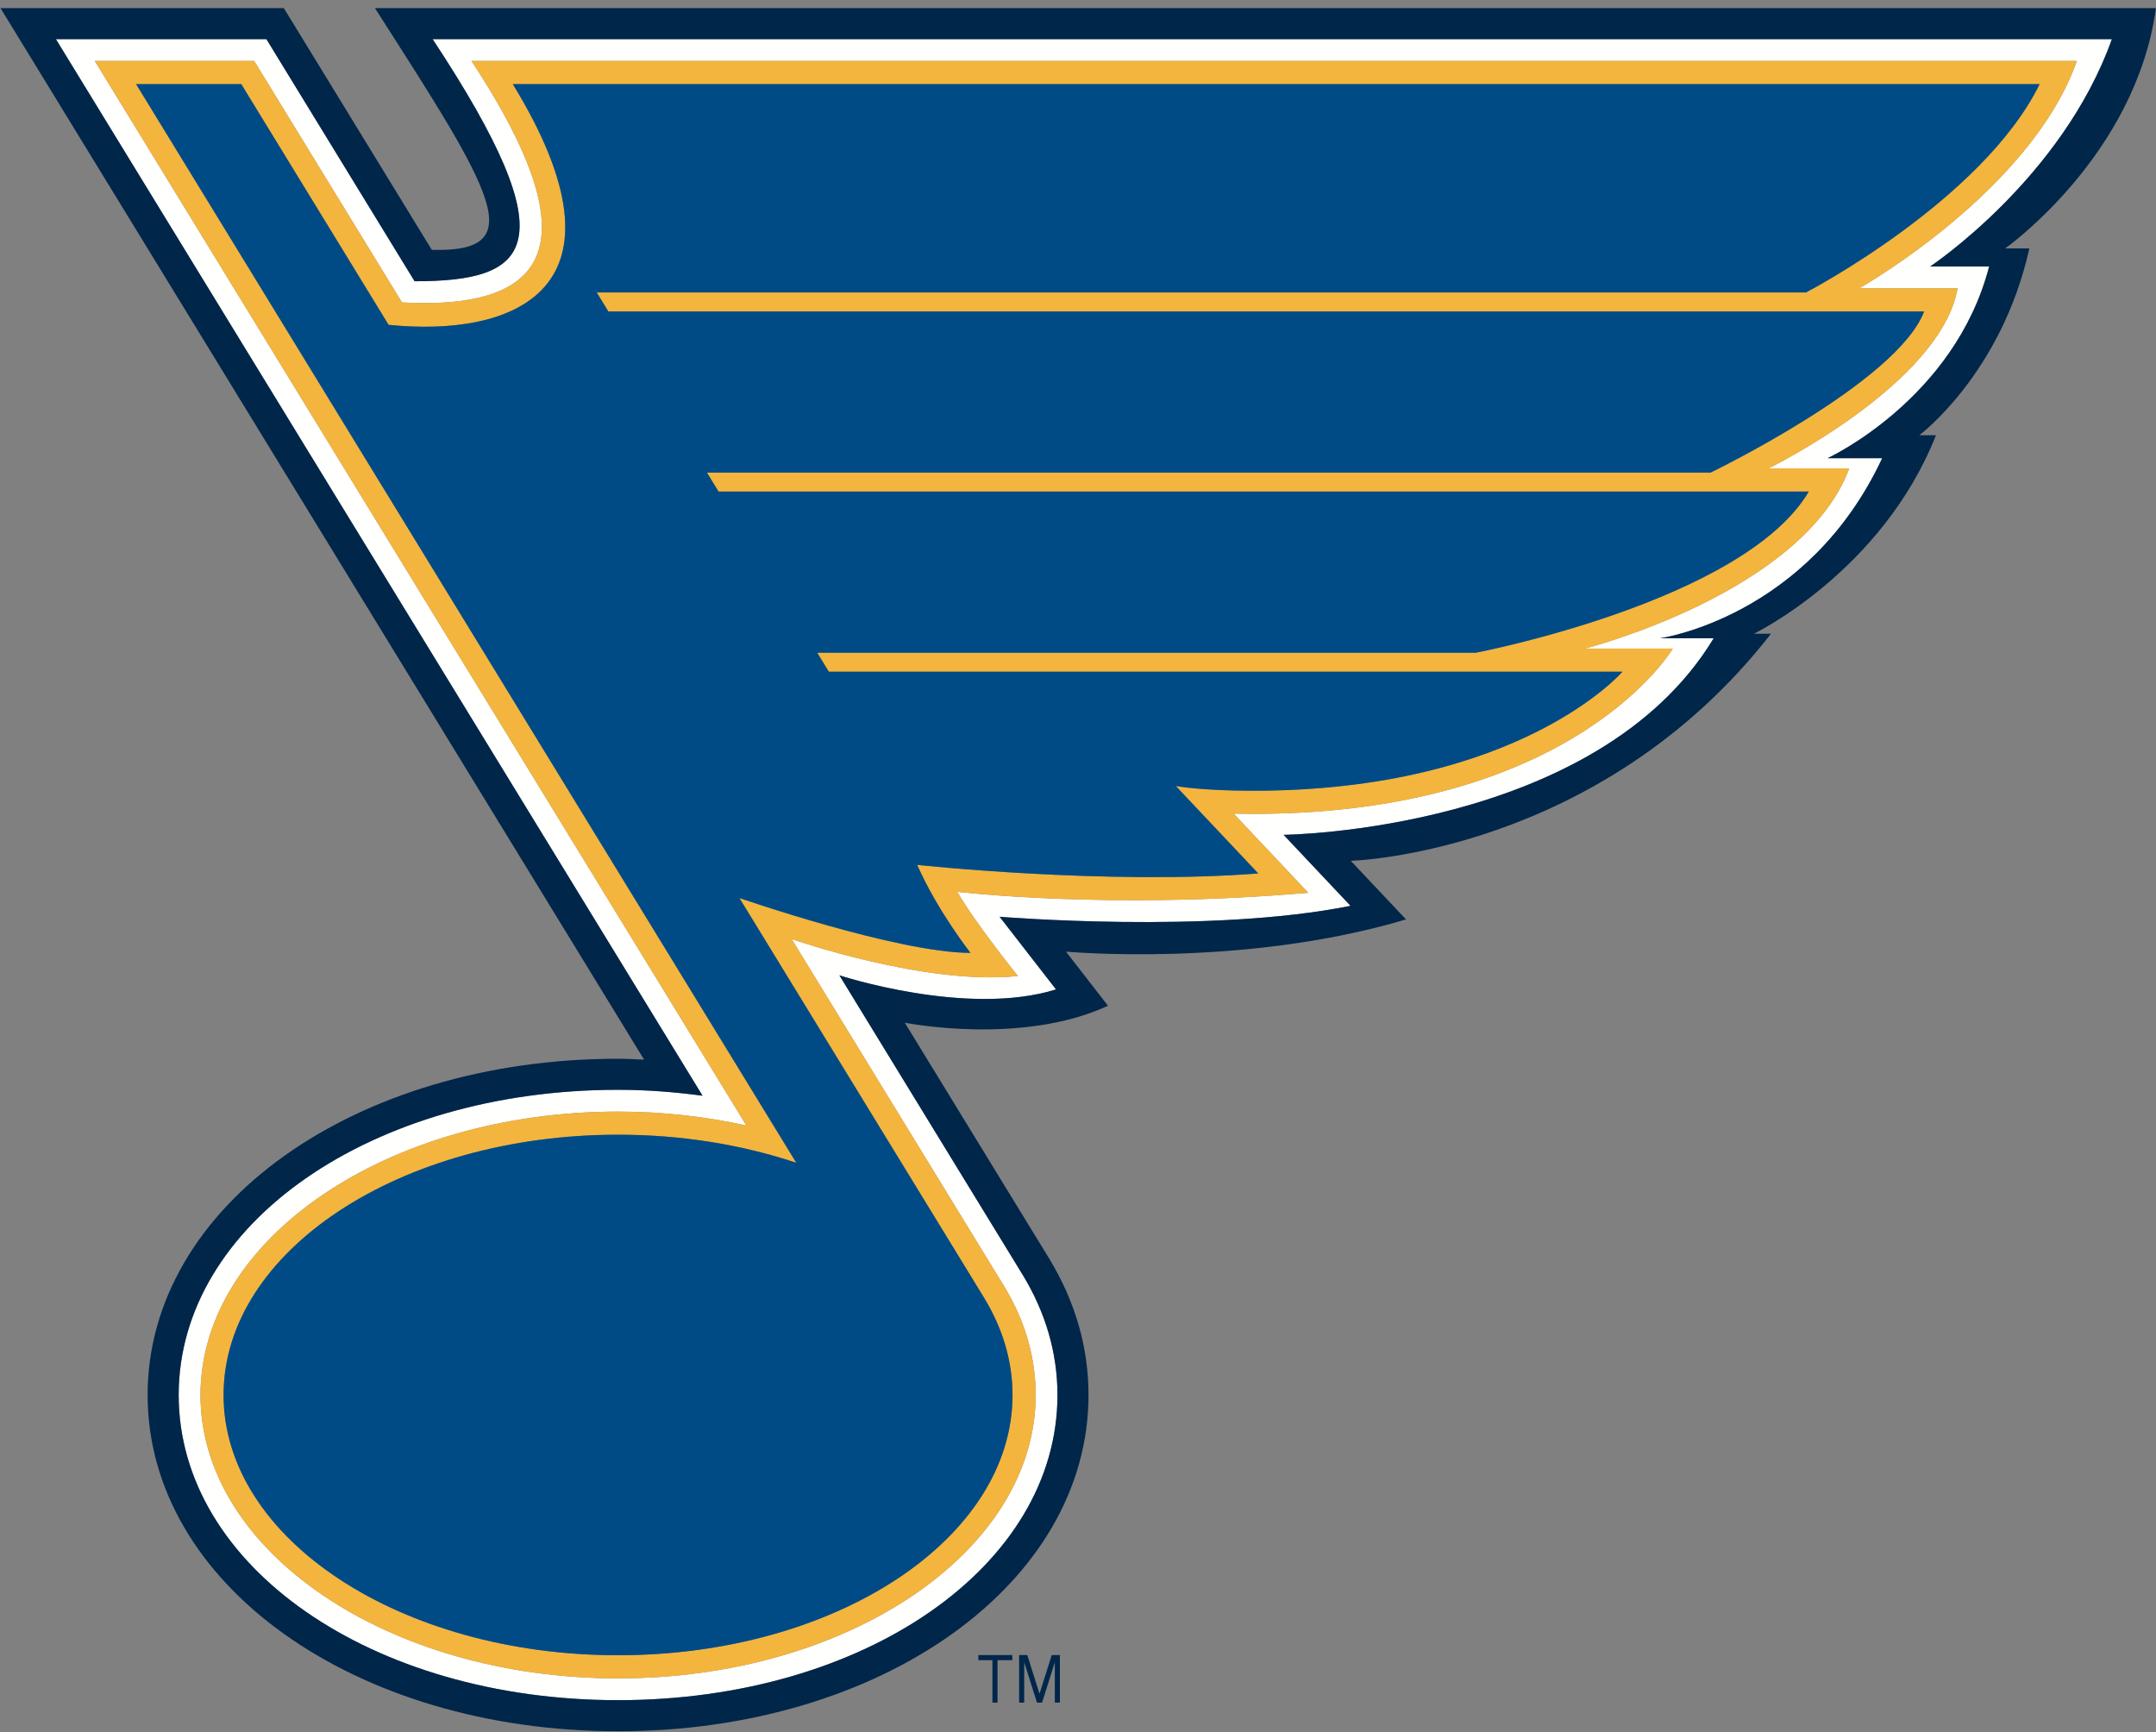
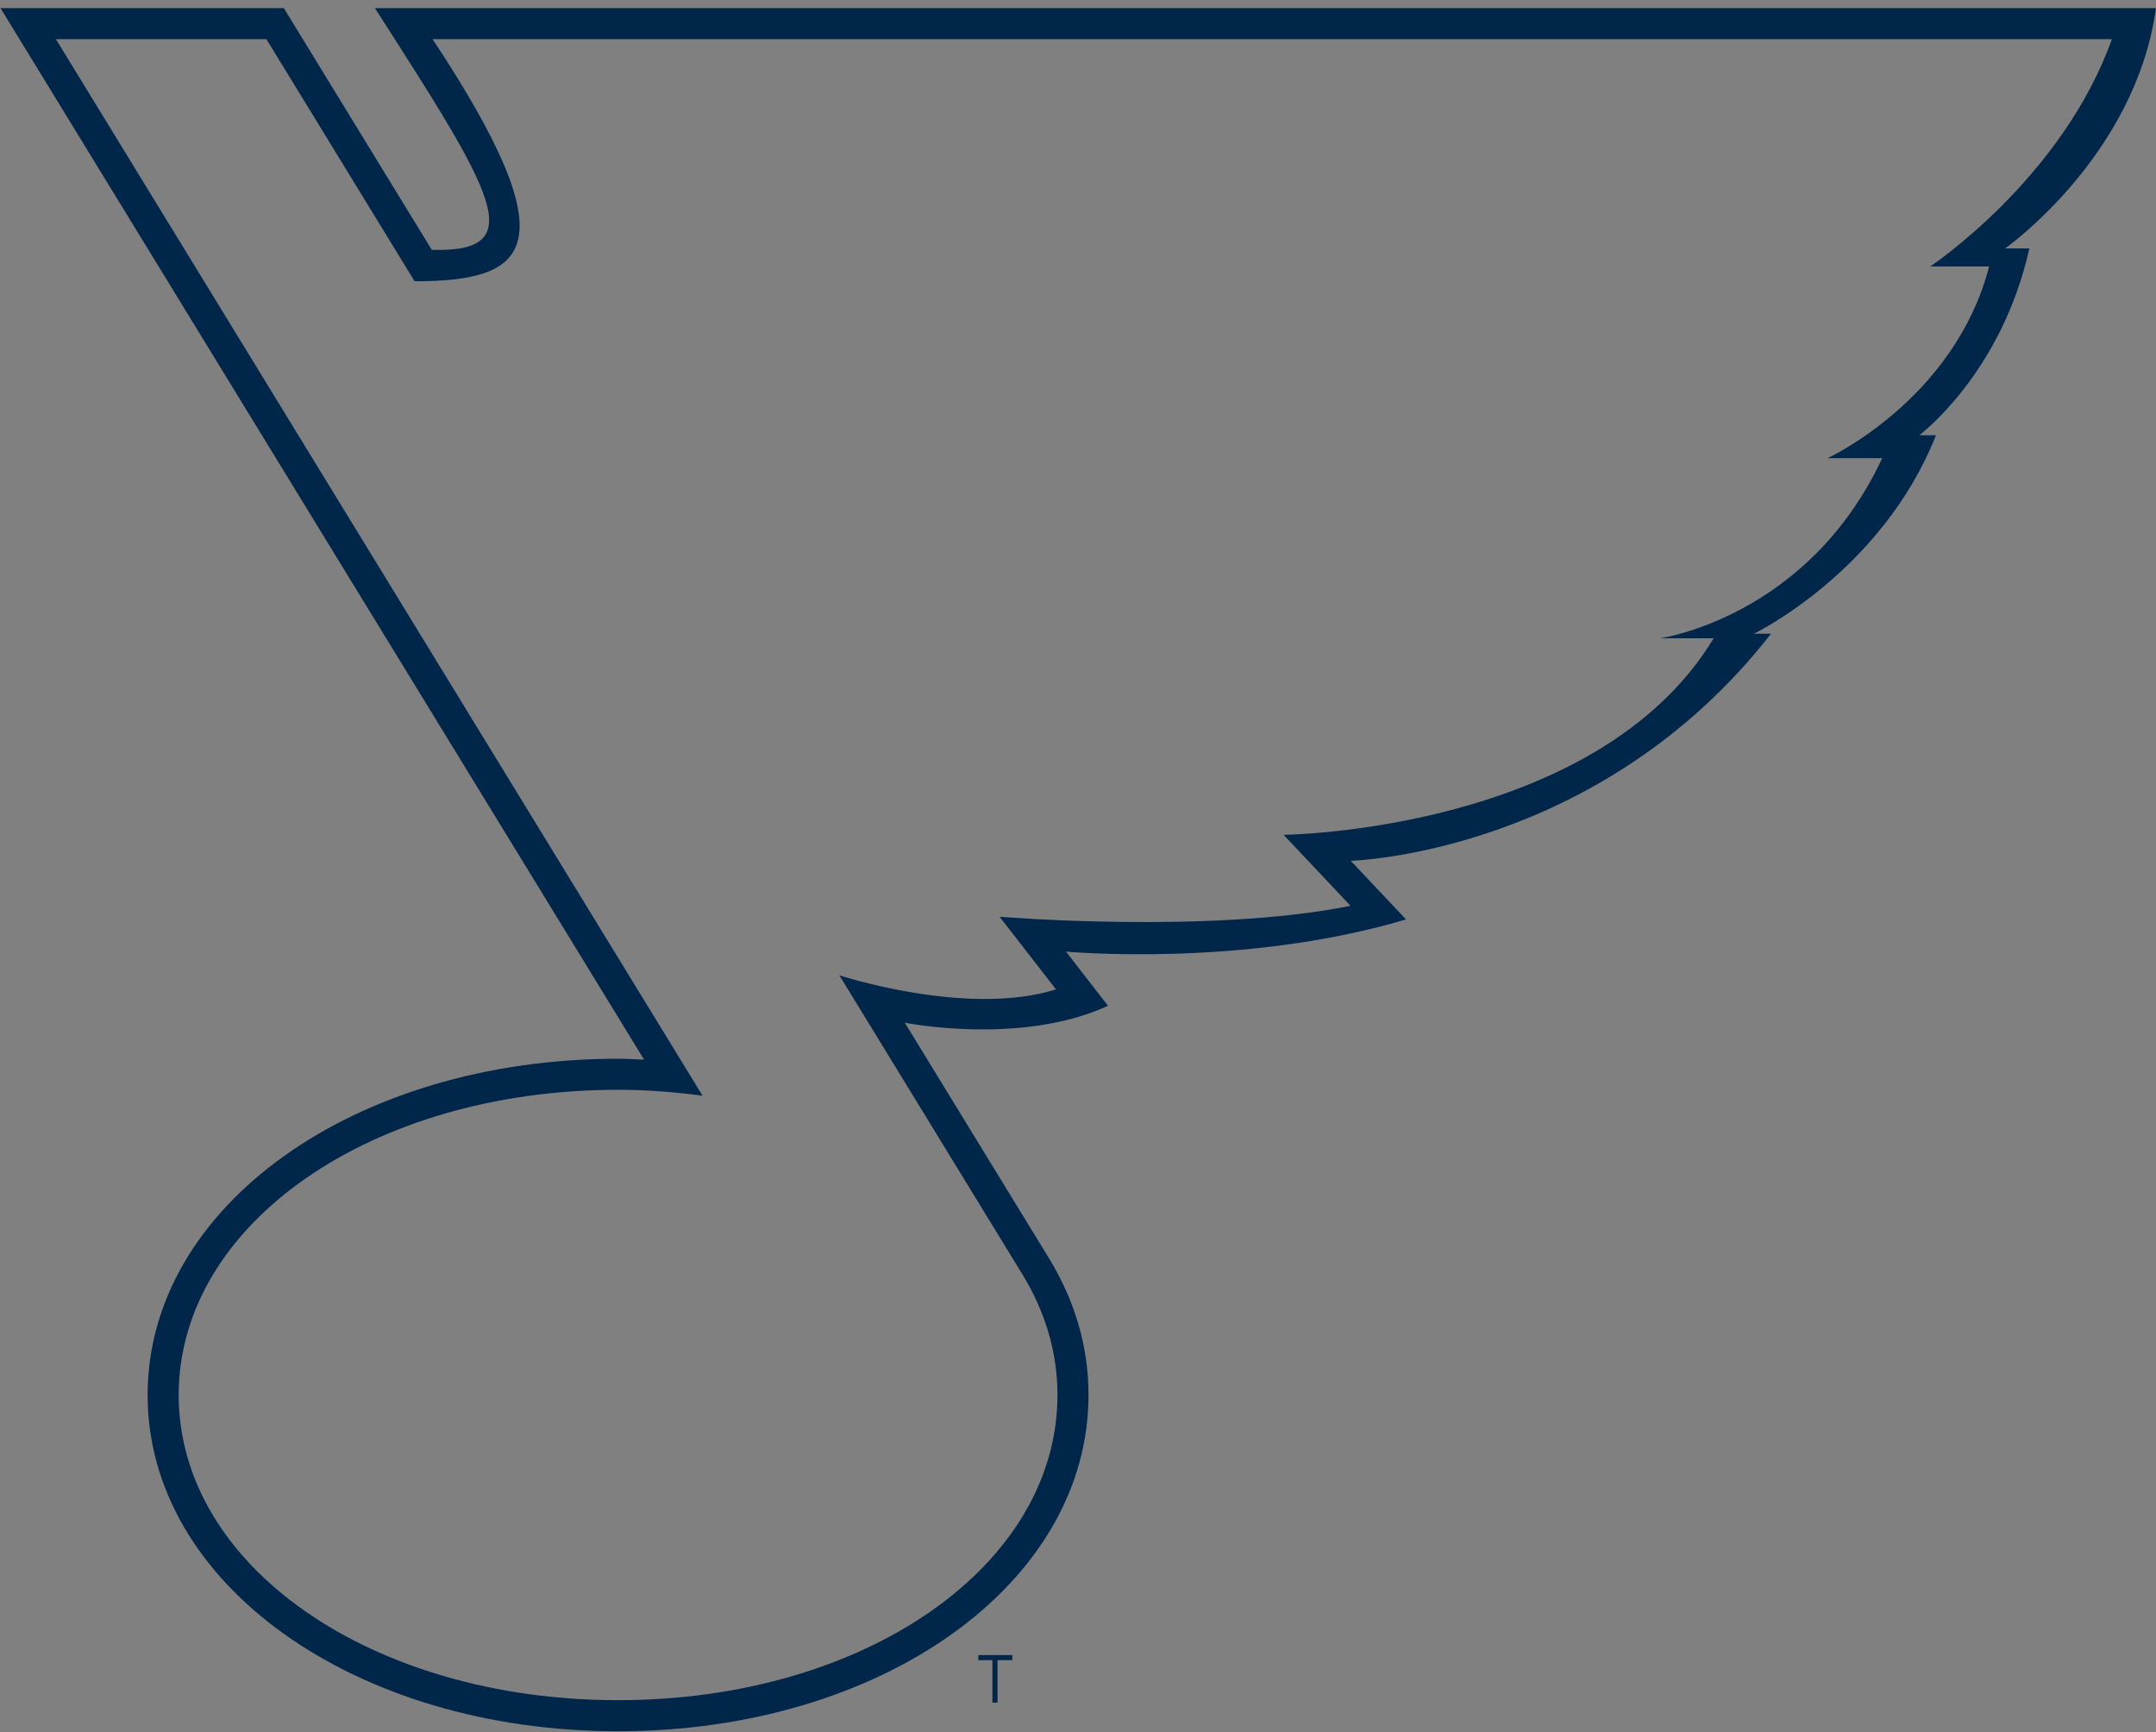
<svg xmlns="http://www.w3.org/2000/svg" width="183px" height="147px" viewBox="0 0 183 147" version="1.1">
  <rect x="0" y="0" width="183" height="147" fill="#808080" stroke="none" />
  <title>Artboard</title>
  <desc>Created with Sketch.</desc>
  <g id="Artboard" stroke="none" stroke-width="1" fill="none" fill-rule="evenodd">
-     <path d="M157.814,24.465 L166.159,24.465 C164.731,32.585 150.108,39.753 150.108,39.753 L156.962,39.753 C153.012,50.33 134.528,55.04 134.528,55.04 L141.987,55.04 C141.987,55.04 133.745,69.068 106.374,69.068 C105.78,69.068 105.23,69.06 104.713,69.049 L111.043,75.763 C94.169,77.235 81.25,75.682 81.25,75.682 C82.838,78.421 86.399,82.829 86.399,82.829 C78.548,83.661 67.194,79.691 67.194,79.691 L85.209,109.123 C87.001,112.058 87.907,115.175 87.907,118.388 C87.907,131.645 72.005,142.435 52.46,142.435 C32.917,142.435 17.016,131.645 17.016,118.388 C17.016,105.123 32.917,94.335 52.46,94.335 C56.215,94.335 59.853,94.75 63.351,95.513 L8.048,5.175 L21.576,5.175 L34.121,25.665 C49.631,26.514 48.097,17.465 40.023,5.175 L176.28,5.175 C172.395,16.236 157.814,24.465 157.814,24.465 Z M179.255,3.324 L36.722,3.324 C48.401,21.019 44.955,23.869 35.19,23.869 L22.614,3.324 L4.746,3.324 L59.632,92.988 C57.287,92.676 54.901,92.485 52.46,92.485 C31.546,92.485 15.166,103.862 15.166,118.388 C15.166,132.911 31.546,144.285 52.46,144.285 C73.374,144.285 89.757,132.911 89.757,118.388 C89.757,114.83 88.759,111.388 86.787,108.158 L71.246,82.77 C71.246,82.77 82.057,86.331 89.633,83.967 L84.845,77.799 C84.845,77.799 102.694,79.283 114.631,76.872 L108.951,70.847 C108.951,70.847 135.534,70.583 145.454,54.168 L140.904,54.168 C140.904,54.168 153.436,52.419 159.761,38.883 L155.128,38.883 C155.128,38.883 165.912,33.915 168.837,22.615 L163.832,22.615 C163.832,22.615 175.026,15.183 179.255,3.324 Z" id="Fill-286" fill="#FFFFFE" />
-     <path d="M153.291,24.818 L50.648,24.818 L51.633,26.429 L163.319,26.429 C161.041,32.456 145.183,40.109 145.183,40.109 L60.006,40.109 L60.99,41.716 L153.529,41.716 C148.032,51.044 125.256,55.395 125.256,55.395 L69.365,55.395 L70.35,57.003 L137.712,57.003 C137.712,57.003 129.028,67.106 106.374,67.106 C101.888,67.106 99.8,66.703 99.8,66.703 L106.8,74.124 C93.925,75.13 77.849,73.397 77.849,73.397 C79.551,77.269 82.372,80.865 82.372,80.865 C76.179,80.865 62.759,76.208 62.759,76.208 L83.532,110.142 C85.086,112.693 85.943,115.473 85.943,118.388 C85.943,130.584 70.953,140.472 52.46,140.472 C33.967,140.472 18.976,130.584 18.976,118.388 C18.976,106.186 33.967,96.296 52.46,96.296 C57.905,96.296 63.043,97.16 67.588,98.679 L11.551,7.138 L20.478,7.138 L32.985,27.569 C43.512,28.632 54.267,24.682 43.526,7.138 L173.125,7.138 C168.248,17.039 153.291,24.818 153.291,24.818 Z M176.28,5.175 L40.023,5.175 C48.097,17.465 49.631,26.514 34.121,25.665 L21.576,5.175 L8.048,5.175 L63.351,95.513 C59.853,94.75 56.215,94.335 52.46,94.335 C32.917,94.335 17.016,105.123 17.016,118.388 C17.016,131.645 32.917,142.435 52.46,142.435 C72.005,142.435 87.907,131.645 87.907,118.388 C87.907,115.175 87.001,112.058 85.209,109.123 L67.194,79.691 C67.194,79.691 78.548,83.661 86.399,82.829 C86.399,82.829 82.838,78.421 81.25,75.682 C81.25,75.682 94.169,77.235 111.043,75.763 L104.713,69.049 C105.23,69.06 105.78,69.068 106.374,69.068 C133.745,69.068 141.987,55.04 141.987,55.04 L134.528,55.04 C134.528,55.04 153.012,50.33 156.962,39.753 L150.108,39.753 C150.108,39.753 164.731,32.585 166.159,24.465 L157.814,24.465 C157.814,24.465 172.395,16.236 176.28,5.175 Z" id="Fill-287" fill="#F3B53D" />
-     <path d="M173.125,7.138 L43.526,7.138 C54.267,24.682 43.512,28.632 32.985,27.569 L20.478,7.138 L11.551,7.138 L67.588,98.679 C63.043,97.16 57.905,96.296 52.46,96.296 C33.967,96.296 18.976,106.186 18.976,118.388 C18.976,130.584 33.967,140.472 52.46,140.472 C70.953,140.472 85.943,130.584 85.943,118.388 C85.943,115.473 85.086,112.693 83.532,110.142 L62.759,76.208 C62.759,76.208 76.179,80.865 82.372,80.865 C82.372,80.865 79.551,77.269 77.849,73.397 C77.849,73.397 93.925,75.13 106.8,74.124 L99.8,66.703 C99.8,66.703 101.888,67.106 106.374,67.106 C129.028,67.106 137.712,57.003 137.712,57.003 L70.35,57.003 L69.365,55.395 L125.256,55.395 C125.256,55.395 148.032,51.044 153.529,41.716 L60.99,41.716 L60.006,40.109 L145.183,40.109 C145.183,40.109 161.041,32.456 163.319,26.429 L51.633,26.429 L50.648,24.818 L153.291,24.818 C153.291,24.818 168.248,17.039 173.125,7.138" id="Fill-288" fill="#004B86" />
    <path d="M163.832,22.615 L168.837,22.615 C165.912,33.915 155.128,38.883 155.128,38.883 L159.761,38.883 C153.436,52.419 140.904,54.168 140.904,54.168 L145.454,54.168 C135.534,70.583 108.951,70.847 108.951,70.847 L114.631,76.872 C102.694,79.283 84.845,77.799 84.845,77.799 L89.633,83.967 C82.057,86.331 71.246,82.77 71.246,82.77 L86.787,108.158 C88.759,111.388 89.757,114.83 89.757,118.388 C89.757,132.911 73.374,144.285 52.46,144.285 C31.546,144.285 15.166,132.911 15.166,118.388 C15.166,103.862 31.546,92.485 52.46,92.485 C54.901,92.485 57.287,92.676 59.632,92.988 L4.746,3.324 L22.614,3.324 L35.19,23.869 C44.955,23.869 48.401,21.019 36.722,3.324 L179.255,3.324 C175.026,15.183 163.832,22.615 163.832,22.615 Z M182.995,0.69 L31.824,0.69 C41.838,16.31 45.167,21.447 36.65,21.203 L24.092,0.69 L0.043,0.69 L54.669,89.926 C53.933,89.896 53.186,89.85 52.46,89.85 C30.069,89.85 12.53,102.383 12.53,118.388 C12.53,134.389 30.069,146.922 52.46,146.922 C74.852,146.922 92.392,134.389 92.392,118.388 C92.392,114.338 91.264,110.436 89.039,106.784 L76.797,86.79 C76.797,86.79 86.651,88.77 94.046,85.354 L90.478,80.758 C90.478,80.758 105.501,82.152 119.343,78.026 L114.65,73.051 C114.65,73.051 135.718,72.515 150.319,53.784 L148.864,53.784 C148.864,53.784 159.739,48.538 164.323,36.937 L162.907,36.937 C162.907,36.937 169.876,31.748 172.251,21.083 L170.195,21.083 C170.195,21.083 181.267,13.278 182.995,0.69 Z" id="Fill-289" fill="#00264A" />
    <polyline id="Fill-290" fill="#00264A" points="83.041 140.889 84.236 140.889 84.236 144.494 84.669 144.494 84.669 140.889 85.925 140.889 85.925 140.457 83.041 140.457 83.041 140.889" />
-     <polyline id="Fill-291" fill="#00264A" points="88.233 143.742 87.197 140.457 86.502 140.457 86.502 144.494 86.934 144.494 86.934 141.063 88.017 144.494 88.45 144.494 89.532 141.063 89.532 144.494 89.963 144.494 89.963 140.457 89.269 140.457 88.233 143.742" />
  </g>
</svg>